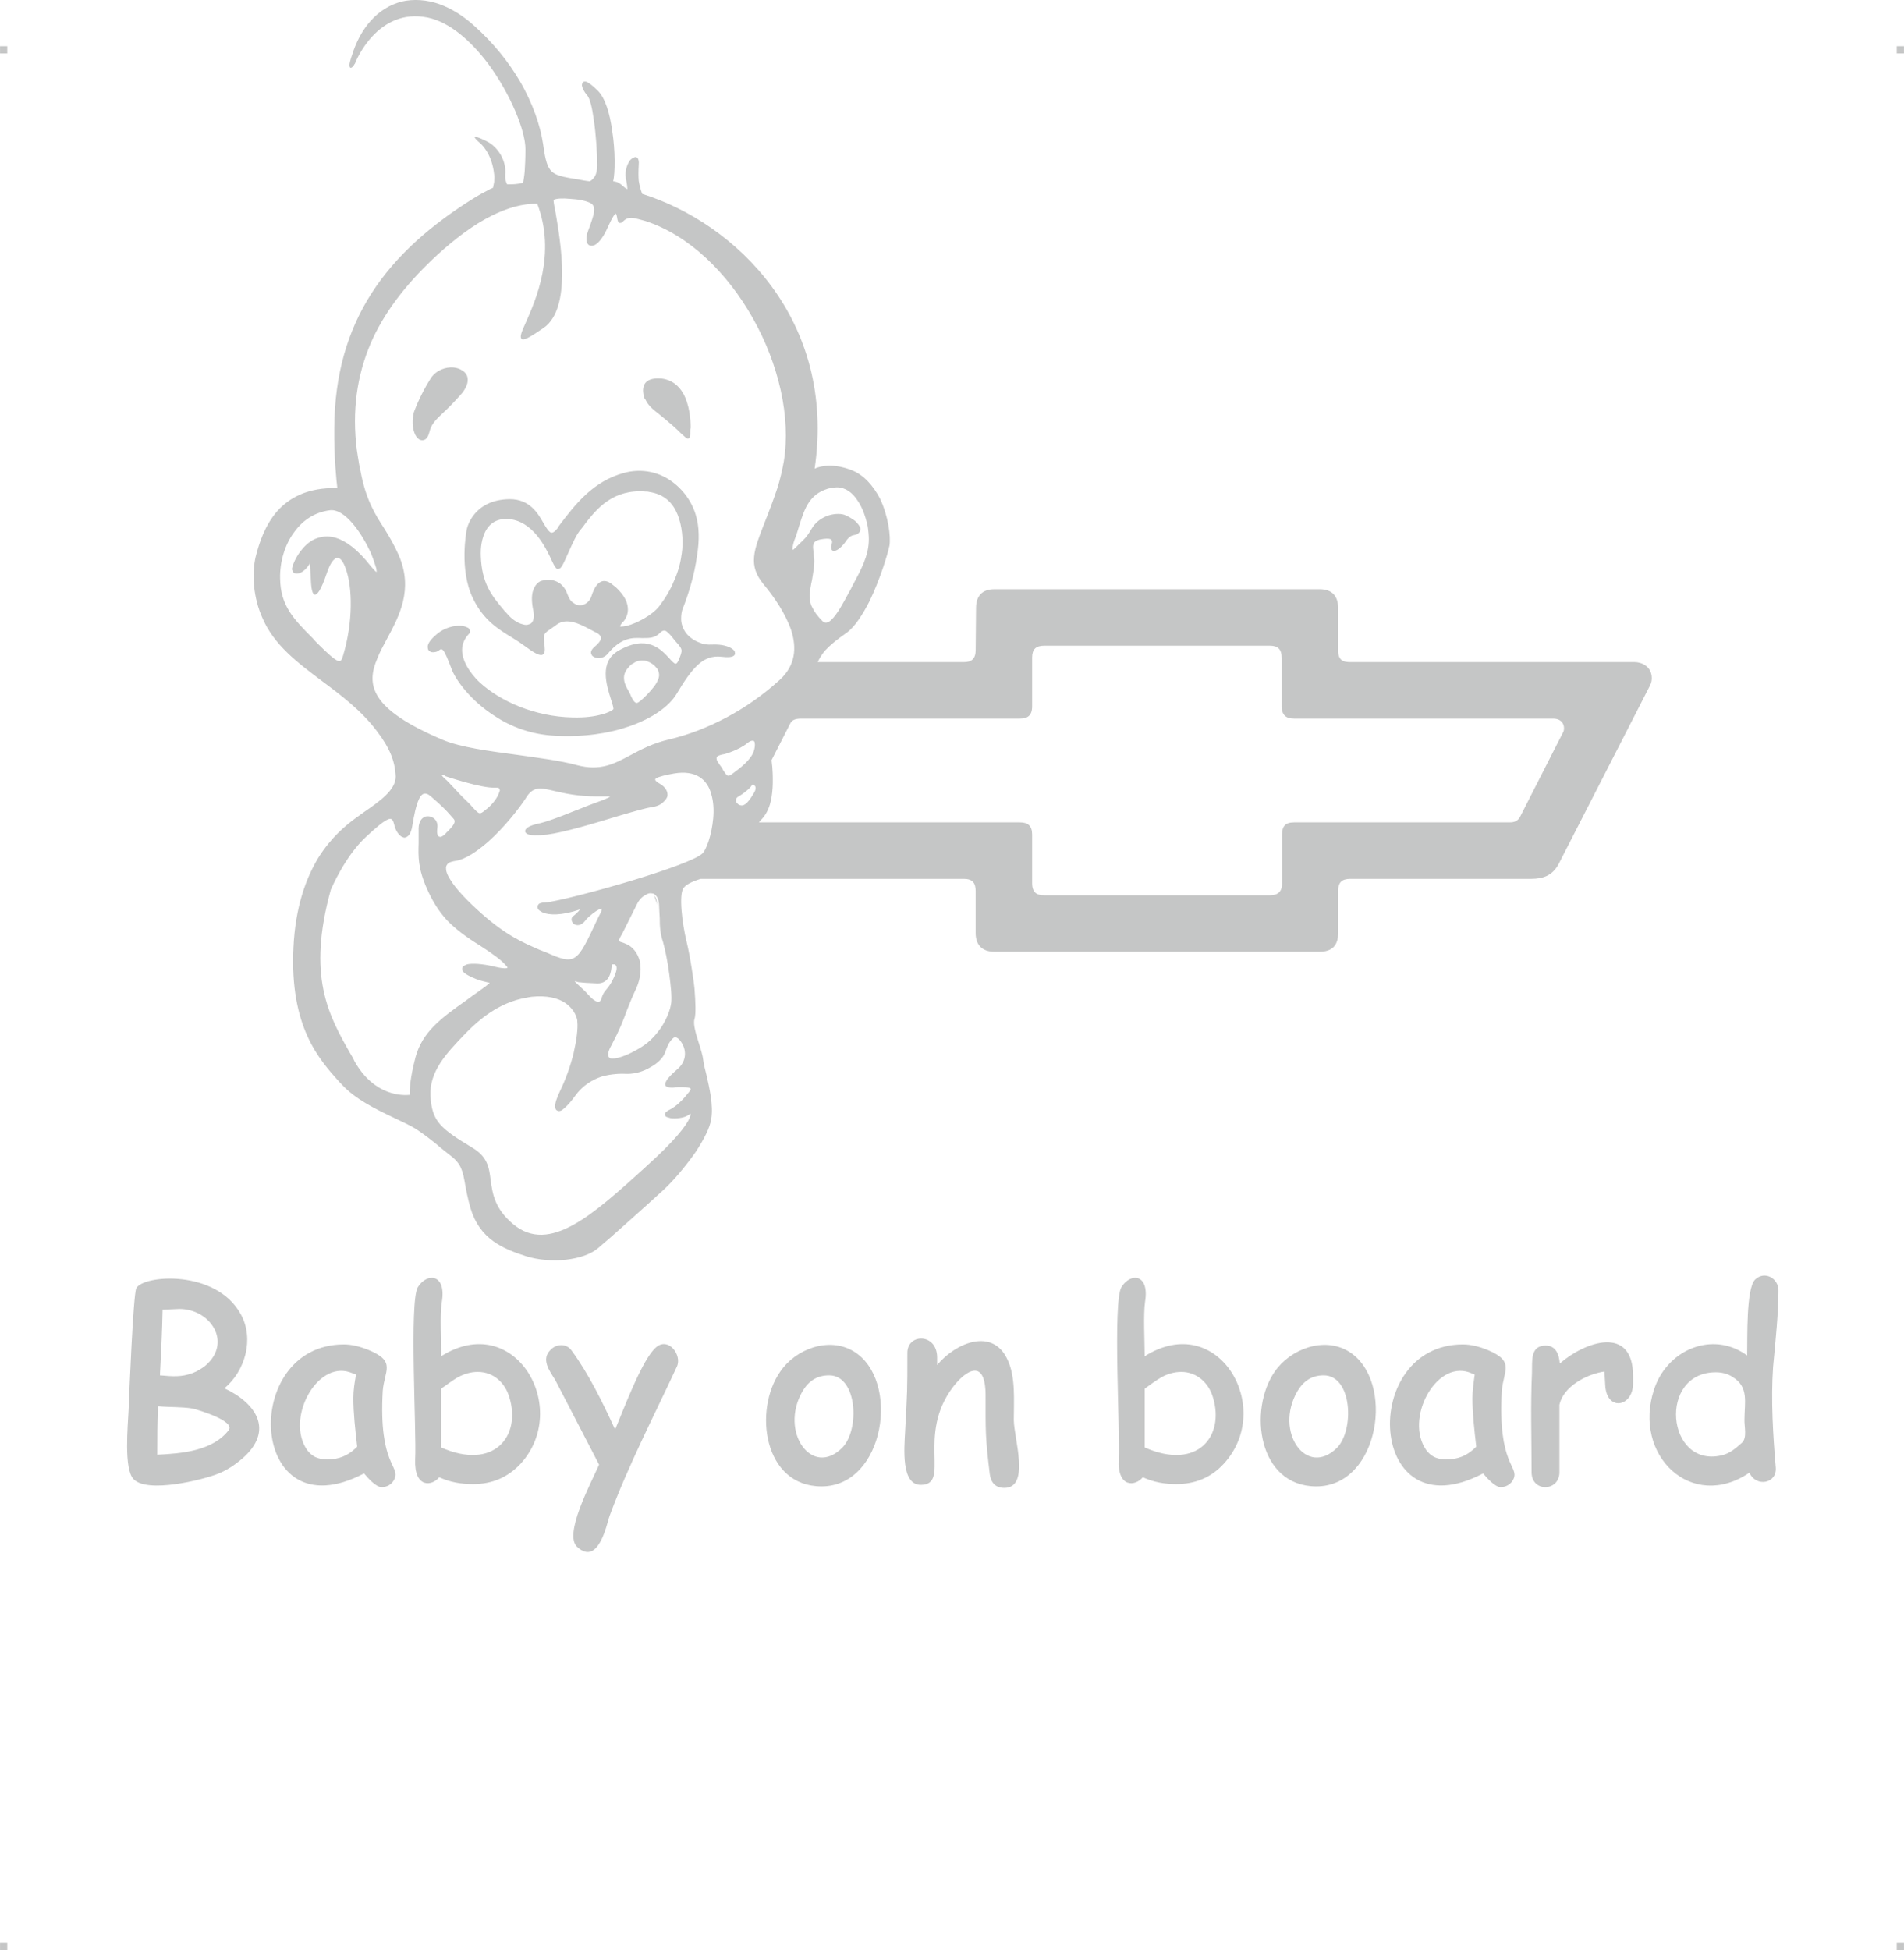
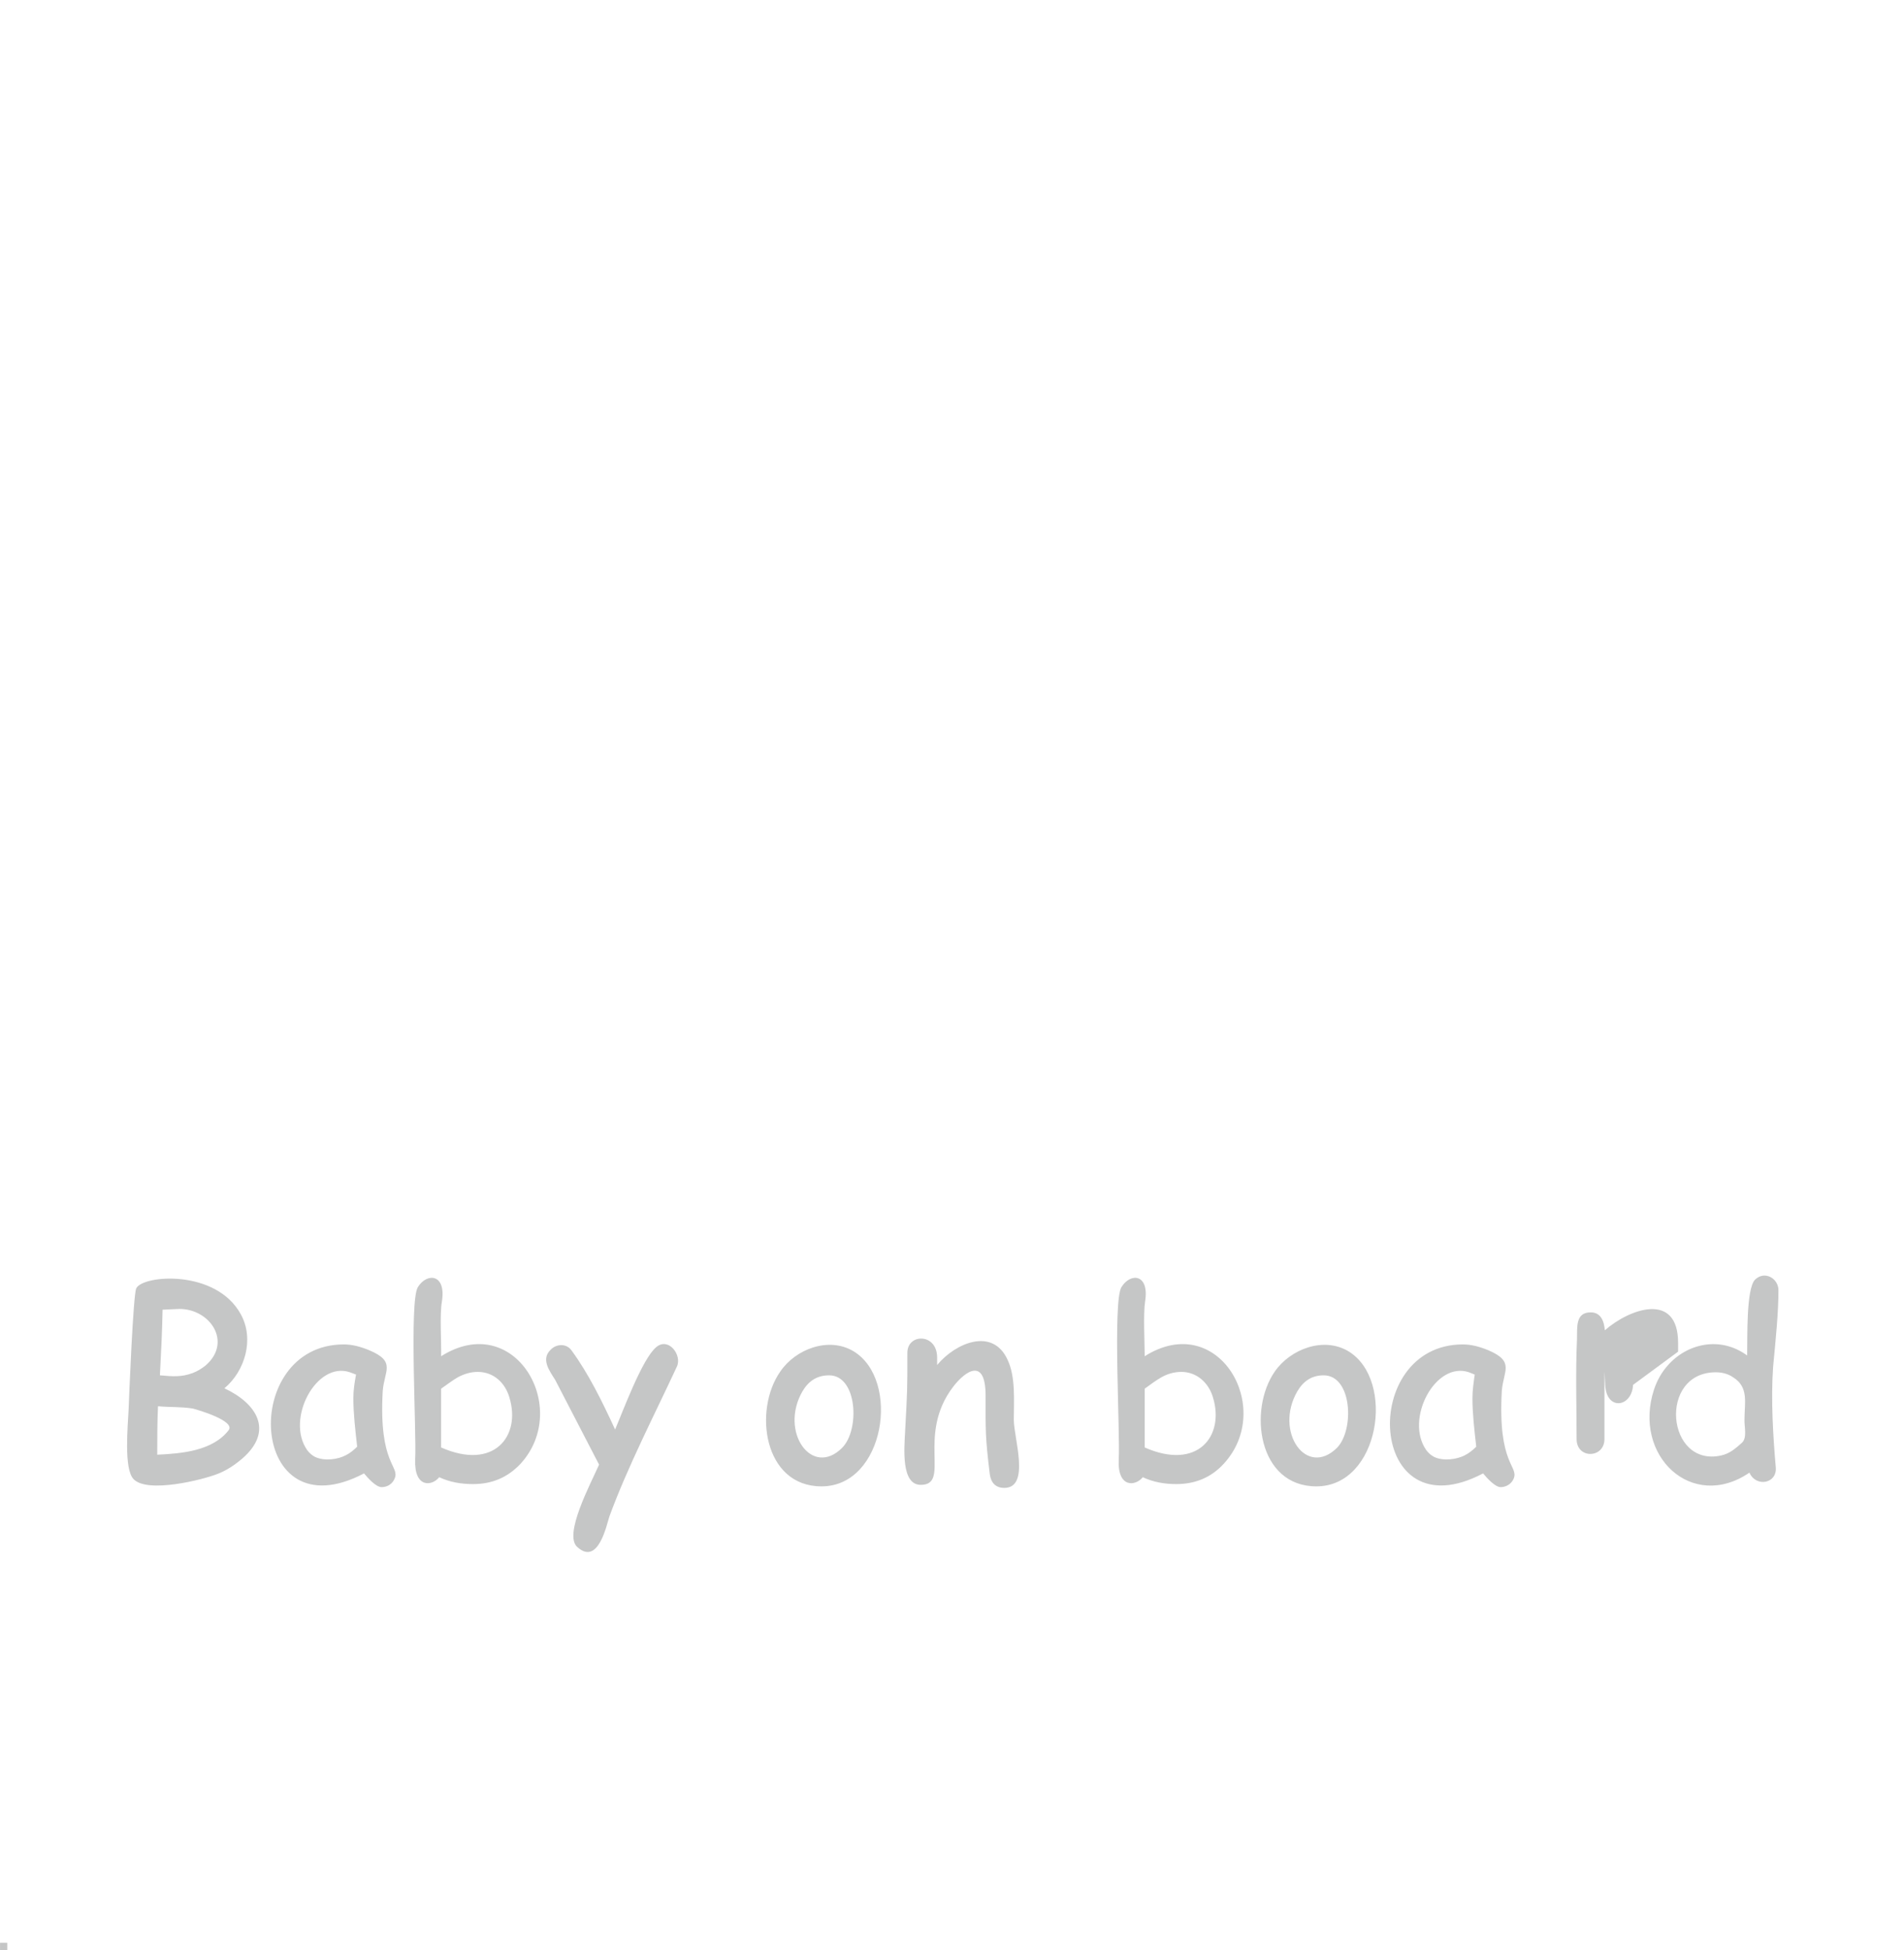
<svg xmlns="http://www.w3.org/2000/svg" xml:space="preserve" width="4.994in" height="5.114in" version="1.1" style="shape-rendering:geometricPrecision; text-rendering:geometricPrecision; image-rendering:optimizeQuality; fill-rule:evenodd; clip-rule:evenodd" viewBox="0 0 7221.22 7395.07">
  <defs>
    <style type="text/css">
   
    .fil0 {fill:#C5C6C6}
   
  </style>
  </defs>
  <g id="Layer_x0020_1">
    <g id="_1484698086112">
      <g id="_623338560">
-         <rect class="fil0" x="-0" y="175.14" width="27.44" height="27.59" />
-         <rect class="fil0" x="7193.79" y="175.14" width="27.44" height="27.59" />
        <rect class="fil0" x="-0" y="7367.48" width="27.44" height="27.59" />
-         <rect class="fil0" x="7193.79" y="7367.48" width="27.44" height="27.59" />
      </g>
      <g id="_623339328">
-         <path class="fil0" d="M1282.18 2506.5c10.13,2.89 14.47,-4.34 18.81,-20.26 39.07,-130.24 34.73,-259.04 11.58,-325.61 -5.79,-17.36 -11.58,-30.39 -20.26,-39.07 -5.79,-5.79 -11.58,-7.24 -18.81,-4.34 -11.58,5.79 -23.15,23.15 -34.73,57.89 -21.71,63.67 -36.18,82.49 -46.31,79.59 -11.58,-4.34 -13.03,-39.07 -14.47,-72.36 -1.45,-24.6 -2.89,-47.75 -4.34,-49.2 -1.45,-1.45 1.45,2.89 0,5.79 -8.68,14.47 -20.26,26.05 -31.84,31.84l0 0c-5.79,2.89 -11.58,4.34 -15.92,4.34l0 0c-5.79,0 -10.13,-1.45 -13.03,-4.34 -2.89,-2.89 -4.34,-7.24 -5.79,-11.58 0,-8.68 10.13,-39.07 31.84,-68.02 14.47,-18.81 31.84,-36.18 53.54,-46.31 23.15,-10.13 49.2,-14.47 79.59,-5.79 39.07,11.58 83.93,43.42 134.59,108.53 11.58,13.03 17.36,20.26 21.71,21.71 0,0 0,-5.79 -1.45,-14.47 -4.34,-14.47 -11.58,-36.18 -21.71,-60.78 -33.28,-70.91 -95.51,-164.98 -153.4,-159.19 -57.89,7.24 -102.75,37.63 -134.59,81.04 -37.63,49.2 -56.44,115.77 -54.99,178 1.45,102.75 50.65,153.4 124.45,227.2 4.34,5.79 10.13,11.58 15.92,17.36 41.97,41.97 65.12,62.23 79.59,68.02l0.01 0.01zm4917.42 4.34l-1078.13 0c-28.94,0 -46.31,-7.24 -46.31,-46.31l0 -159.19c0,-46.31 -24.6,-70.91 -69.46,-70.91l-1234.42 0c-46.31,0 -69.46,26.05 -69.46,70.91l-1.45 159.19c0,34.73 -15.92,46.31 -44.86,46.31l-554.26 0c7.24,-15.92 15.92,-28.94 27.5,-43.42 18.81,-20.26 44.86,-41.97 82.49,-68.02 31.84,-23.15 60.78,-69.46 86.83,-120.11 39.07,-81.04 68.02,-175.11 75.25,-209.84 5.79,-34.73 -4.34,-112.88 -36.18,-179.45 -24.6,-46.31 -59.33,-88.28 -107.09,-107.09 -68.02,-26.05 -114.32,-17.36 -140.37,-5.79 82.49,-564.39 -299.56,-930.52 -654.11,-1041.95 -7.24,-18.81 -10.13,-33.28 -13.03,-49.2 -1.45,-17.36 -1.45,-36.18 0,-62.23 1.45,-11.58 -1.45,-20.26 -4.34,-24.6 -4.34,-4.34 -10.13,-4.34 -14.47,-1.45 -4.34,1.45 -8.68,4.34 -13.03,8.68 -11.58,14.47 -21.71,41.97 -17.36,68.02l0 1.45c4.34,20.26 5.79,31.84 5.79,41.97 -7.24,-4.34 -13.03,-8.68 -17.36,-13.03 -10.13,-8.68 -18.81,-15.92 -36.18,-17.36 7.24,-30.39 8.68,-115.77 -4.34,-195.37 -8.68,-62.23 -26.05,-120.11 -53.54,-147.61 -21.71,-21.71 -36.18,-31.84 -44.86,-34.73 -5.79,-1.45 -10.13,0 -13.03,2.89 -1.45,2.89 -2.89,7.24 -2.89,11.58 1.45,10.13 8.68,24.6 20.26,37.63 10.13,11.58 18.81,47.75 24.6,91.17 8.68,57.89 13.03,125.9 13.03,173.66 0,18.81 -2.89,31.84 -8.68,41.97 -5.79,8.68 -11.58,14.47 -18.81,18.81 -15.92,-1.45 -30.39,-4.34 -44.86,-7.24 -8.68,-1.45 -17.36,-2.89 -27.5,-4.34 -41.97,-7.24 -65.12,-14.47 -78.14,-31.84 -14.47,-18.81 -20.26,-49.2 -27.5,-99.85 -10.13,-66.57 -37.63,-150.5 -88.28,-237.33 -41.97,-70.91 -98.41,-143.27 -175.11,-211.29 -41.97,-37.63 -85.38,-63.67 -128.8,-79.59 -49.2,-17.36 -98.41,-20.26 -143.27,-10.13 -44.86,11.58 -85.38,36.18 -118.67,73.81 -26.05,28.94 -47.75,66.57 -63.67,109.98 -8.68,24.6 -14.47,43.42 -15.92,53.54 -1.45,2.89 -1.45,5.79 0,7.24l0 0c1.45,7.24 4.34,8.68 10.13,4.34 2.89,-2.89 5.79,-5.79 8.68,-11.58l1.45 -1.45 0 0 0 0c2.89,-8.68 85.38,-214.18 276.4,-175.11 83.93,17.36 164.98,89.72 230.1,176.55 83.93,114.32 140.37,251.8 140.37,322.71 0,36.18 -1.45,62.23 -2.89,83.93 -1.45,18.81 -4.34,31.84 -5.79,43.42 -24.6,5.79 -39.07,5.79 -52.1,5.79l0 0c-2.89,0 -5.79,0 -8.68,0 -2.89,-5.79 -4.34,-10.13 -5.79,-15.92 -1.45,-5.79 -1.45,-13.03 -1.45,-20.26 2.89,-27.5 -4.34,-52.1 -15.92,-73.81 -13.03,-23.15 -33.28,-43.42 -54.99,-53.54 -82.49,-40.52 -26.05,5.79 -24.6,7.24l0 0c1.45,1.45 44.86,36.18 53.54,118.67 1.45,10.13 0,20.26 0,28.94 -1.45,7.24 -2.89,14.47 -4.34,21.71 -7.24,2.89 -15.92,7.24 -26.05,13.03 -11.58,5.79 -24.6,13.03 -39.07,21.71 -169.32,104.2 -303.9,222.86 -395.07,364.68 -91.17,141.82 -140.37,308.25 -141.82,510.84 -1.45,112.88 8.68,204.05 11.58,228.65 -111.43,-2.89 -182.34,36.18 -228.65,88.28 -46.31,53.54 -68.02,120.11 -81.04,172.21 -7.24,30.39 -10.13,70.91 -5.79,114.32 4.34,39.07 14.47,81.04 31.84,118.67 43.42,101.3 131.69,167.87 224.31,237.33 73.81,54.99 150.5,112.88 208.39,189.58 24.6,31.84 41.97,60.78 53.54,88.28 11.58,27.5 17.36,54.99 18.81,85.38 0,50.65 -59.33,92.62 -120.11,134.59 -11.58,8.68 -24.6,17.36 -36.18,26.05 -34.73,26.05 -89.72,70.91 -137.48,147.61 -46.31,76.7 -86.83,185.23 -94.06,340.08 -14.47,301.01 96.96,424.02 175.11,510.84l5.79 5.79c52.1,57.89 130.24,95.51 196.81,127.35 33.28,15.92 65.12,30.39 88.28,44.86 40.52,27.5 53.54,39.07 72.36,53.54l0 0c13.03,11.58 27.5,23.15 54.99,44.86 43.42,31.84 49.2,60.78 57.89,111.43 4.34,24.6 10.13,53.54 20.26,89.72 17.36,57.89 47.75,96.96 85.38,124.45 37.63,27.5 81.04,43.42 125.9,57.89 46.31,14.47 102.75,18.81 151.95,13.03 49.2,-5.79 92.62,-20.26 120.11,-43.42 26.05,-21.71 70.91,-60.78 117.22,-102.75 49.2,-43.42 99.85,-89.72 133.14,-120.11 36.18,-33.28 82.49,-88.28 120.11,-141.82 30.39,-46.31 54.99,-92.62 59.33,-125.9 8.68,-52.1 -7.24,-118.67 -18.81,-169.32 -5.79,-21.71 -10.13,-40.52 -11.58,-53.54 -1.45,-15.92 -8.68,-39.07 -15.92,-62.23 -11.58,-36.18 -23.15,-73.81 -17.36,-92.62 5.79,-17.36 4.34,-63.67 0,-118.67 -1.45,-15.92 -14.47,-112.88 -30.39,-178 -15.92,-66.57 -30.39,-178 -10.13,-202.6 14.47,-17.36 46.31,-27.5 63.67,-33.28l998.53 0c33.28,0 44.86,15.92 44.86,46.31l0 159.19c0,49.2 28.94,70.91 70.91,70.91l604.91 0 629.51 0c41.97,0 69.46,-20.26 69.46,-69.46l0 -160.63c0,-33.28 14.47,-46.31 46.31,-46.31l685.95 0c46.31,0 81.04,-13.03 104.2,-56.44l340.08 -664.24c7.24,-14.47 13.03,-23.15 13.03,-40.52 0,-44.86 -39.07,-60.78 -65.12,-60.78l-0.01 -0.02zm-3273.46 371.92l70.91 -138.92c5.79,-11.58 15.92,-18.81 41.97,-18.81l829.22 0c28.94,0 46.31,-11.58 46.31,-46.31l0 -185.23c0,-31.84 14.47,-44.86 46.31,-44.86l855.27 0c30.39,0 44.86,13.03 44.86,46.31l0 183.79c0,31.84 15.92,46.31 46.31,46.31l982.61 0c31.84,0 41.97,20.26 41.97,36.18 0,7.24 -1.45,13.03 -4.34,17.36l-163.53 321.27c-11.58,18.81 -28.94,18.81 -41.97,18.81l-814.74 0c-33.28,0 -44.86,15.92 -44.86,46.31l0 185.23c0,30.39 -14.47,44.86 -46.31,44.86l-439.93 0 -415.33 0c-28.94,0 -46.31,-10.13 -46.31,-46.31l0 -183.79c0,-33.28 -15.92,-46.31 -46.31,-46.31l-989.85 0c1.45,-2.89 4.34,-5.79 7.24,-8.68 15.92,-15.92 27.5,-36.18 34.73,-60.78 10.13,-36.18 13.03,-81.04 8.68,-140.37 -1.45,-8.68 -1.45,-17.36 -2.89,-26.05l0 -0.01zm-1060.76 -2065.09c-70.91,34.73 -141.82,89.72 -205.5,147.61 -105.64,96.96 -191.02,201.15 -246.01,318.37 -53.54,117.22 -78.14,247.47 -63.67,396.52 1.45,17.36 4.34,36.18 7.24,53.54 2.89,18.81 5.79,36.18 10.13,54.99 20.26,107.09 54.99,162.08 89.72,215.62 18.81,30.39 37.63,62.23 54.99,101.3 56.44,130.24 1.45,231.54 -46.31,319.82 -13.03,24.6 -26.05,47.75 -34.73,70.91 -43.42,99.85 -28.94,192.47 248.91,309.69 65.12,27.5 172.21,41.97 280.75,56.44 81.04,11.58 163.53,21.71 227.2,39.07 88.28,23.15 140.37,-4.34 202.6,-37.63 40.52,-21.71 83.93,-44.86 144.71,-59.33 75.25,-17.36 149.06,-46.31 219.97,-83.93 70.91,-37.63 138.92,-85.38 201.15,-141.82 60.78,-54.99 65.12,-121.56 44.86,-186.68 -21.71,-65.12 -66.57,-130.24 -105.64,-176.55 -59.33,-72.36 -37.63,-127.35 4.34,-234.44l0 0c14.47,-36.18 31.84,-81.04 49.2,-133.14 10.13,-33.28 17.36,-65.12 23.15,-96.96 56.44,-341.53 -193.92,-806.06 -525.32,-913.15 -15.92,-4.34 -30.39,-8.68 -46.31,-11.58 -20.26,-2.89 -31.84,7.24 -37.63,13.03l0 0c-2.89,2.89 -5.79,5.79 -8.68,5.79 -7.24,1.45 -10.13,-1.45 -13.03,-13.03 -1.45,-11.58 -4.34,-21.71 -5.79,-21.71 -4.34,0 -13.03,13.03 -30.39,50.65 -15.92,36.18 -31.84,56.44 -44.86,65.12 -5.79,4.34 -11.58,5.79 -15.92,5.79 -5.79,0 -11.58,-1.45 -14.47,-5.79 -4.34,-4.34 -5.79,-10.13 -5.79,-18.81 -1.45,-13.03 5.79,-31.84 13.03,-50.65 10.13,-30.39 23.15,-62.23 11.58,-78.14 -1.45,-2.89 -4.34,-5.79 -7.24,-7.24 -17.36,-10.13 -49.2,-15.92 -79.59,-17.36 -28.94,-2.89 -54.99,-1.45 -62.23,4.34 0,0 0,0 0,0l0 0c-1.45,1.45 1.45,20.26 7.24,47.75 18.81,111.43 62.23,361.79 -44.86,437.04 -54.99,37.63 -78.14,50.65 -85.38,40.52 -5.79,-8.68 2.89,-28.94 17.36,-60.78 37.63,-85.38 115.77,-260.49 43.42,-450.06 -54.99,-1.45 -114.32,15.92 -172.21,44.86l0 0 -0.01 0.02zm238.78 2182.3c-54.99,-13.03 -82.49,-20.26 -111.43,28.94 -21.71,33.28 -78.14,107.09 -141.82,163.53 -41.97,36.18 -85.38,66.57 -124.45,72.36 -10.13,1.45 -18.81,4.34 -24.6,7.24 -7.24,5.79 -11.58,13.03 -10.13,23.15 0,11.58 5.79,24.6 15.92,40.52 21.71,36.18 66.57,82.49 118.67,128.8 96.96,85.38 157.74,109.98 219.97,137.48 8.68,2.89 17.36,7.24 26.05,10.13 111.43,49.2 115.77,39.07 191.02,-121.56 4.34,-8.68 8.68,-18.81 14.47,-28.94 4.34,-8.68 4.34,-13.03 4.34,-15.92 0,0 0,0 0,0 -2.89,0 -5.79,0 -10.13,2.89 -14.47,7.24 -37.63,24.6 -52.1,41.97l0 0c-11.58,15.92 -24.6,18.81 -33.28,17.36 -5.79,-1.45 -8.68,-2.89 -13.03,-5.79 -2.89,-4.34 -4.34,-7.24 -5.79,-11.58 -1.45,-7.24 1.45,-14.47 7.24,-17.36 7.24,-5.79 18.81,-15.92 24.6,-24.6l0 0c-70.91,24.6 -118.67,21.71 -141.82,11.58 -8.68,-4.34 -14.47,-8.68 -17.36,-13.03 -2.89,-5.79 -2.89,-11.58 1.45,-17.36l0 0c2.89,-4.34 11.58,-7.24 24.6,-7.24 33.28,-1.45 195.37,-41.97 341.53,-86.83 118.67,-36.18 227.2,-75.25 253.25,-96.96 17.36,-13.03 37.63,-72.36 43.42,-134.59 2.89,-31.84 1.45,-63.67 -7.24,-92.62 -7.24,-27.5 -21.71,-50.65 -44.86,-65.12 -23.15,-14.47 -54.99,-20.26 -96.96,-13.03 -31.84,5.79 -57.89,11.58 -68.02,18.81 -5.79,2.89 -2.89,10.13 13.03,18.81 13.03,7.24 21.71,15.92 26.05,24.6 4.34,7.24 5.79,15.92 4.34,24.6 -2.89,7.24 -7.24,14.47 -14.47,20.26 -8.68,10.13 -24.6,17.36 -43.42,20.26 -23.15,2.89 -72.36,17.36 -131.69,34.73 -89.72,27.5 -201.15,60.78 -266.28,69.46 -40.52,4.34 -63.67,2.89 -73.81,-1.45 -5.79,-2.89 -8.68,-5.79 -10.13,-10.13 0,-4.34 1.45,-8.68 5.79,-11.58 5.79,-7.24 21.71,-13.03 39.07,-17.36 31.84,-5.79 85.38,-26.05 138.92,-47.75 27.5,-10.13 53.54,-21.71 78.14,-30.39 36.18,-13.03 57.89,-21.71 60.78,-26.05 -1.45,0 -15.92,0 -49.2,0 -72.36,0 -123.01,-11.58 -160.63,-20.26zm-225.76 -13.02c-53.54,2.89 -188.13,-43.42 -189.58,-43.42l0 -1.45c-7.24,-2.89 -11.58,-4.34 -14.47,-4.34 1.45,4.34 5.79,8.68 11.58,14.47 11.58,8.68 20.26,20.26 36.18,36.18 11.58,13.03 27.5,30.39 50.65,52.1 8.68,8.68 15.92,15.92 21.71,23.15 24.6,26.05 24.6,26.05 49.2,5.79 17.36,-13.03 37.63,-36.18 46.31,-56.44 2.89,-5.79 4.34,-11.58 5.79,-15.92 -1.45,-4.34 -1.45,-7.24 -4.34,-8.68 -2.89,-1.45 -7.24,-1.45 -13.03,-1.45l0 -0.01zm956.57 -169.32c-33.28,27.5 -86.83,41.97 -86.83,41.97l0 0c-26.05,4.34 -31.84,10.13 -30.39,17.36 0,7.24 5.79,14.47 11.58,23.15 2.89,4.34 5.79,7.24 8.68,11.58 1.45,2.89 2.89,5.79 4.34,8.68 4.34,5.79 7.24,11.58 10.13,14.47 5.79,7.24 10.13,10.13 20.26,2.89 2.89,-1.45 5.79,-4.34 10.13,-7.24 23.15,-17.36 62.23,-46.31 75.25,-79.59 4.34,-13.03 5.79,-24.6 4.34,-33.28l0 0c0,-2.89 -1.45,-5.79 -2.89,-7.24l0 0c-1.45,-1.45 -4.34,-1.45 -5.79,-1.45 -5.79,0 -11.58,2.89 -18.81,8.68l-0.01 -0.01zm-1.45 179.45c-11.58,10.13 -24.6,18.81 -27.5,20.26l0 0c-5.79,2.89 -10.13,5.79 -13.03,10.13l0 0c-1.45,2.89 -1.45,5.79 -1.45,10.13 0,2.89 1.45,5.79 4.34,8.68 2.89,2.89 5.79,5.79 11.58,7.24 8.68,2.89 17.36,-1.45 26.05,-10.13 10.13,-10.13 18.81,-24.6 27.5,-39.07 5.79,-10.13 5.79,-18.81 2.89,-23.15 -1.45,-1.45 -2.89,-2.89 -4.34,-4.34 0,0 -1.45,-1.45 -2.89,-1.45l0 0c-1.45,0 -4.34,0 -5.79,2.89 -2.89,5.79 -10.13,13.03 -17.36,18.81l0 0.01zm-1445.7 176.55c-79.59,73.81 -130.24,193.92 -133.14,199.71 -91.17,328.5 -8.68,476.11 72.36,619.38l0 0c7.24,11.58 13.03,21.71 17.36,31.84 75.25,133.14 183.79,130.24 209.84,127.35 -1.45,-15.92 0,-60.78 21.71,-143.27 26.05,-95.51 96.96,-147.61 191.02,-214.18 7.24,-5.79 15.92,-11.58 27.5,-20.26l14.47 -10.13c34.73,-24.6 47.75,-34.73 47.75,-37.63 0,0 -5.79,0 -14.47,-2.89 -13.03,-2.89 -30.39,-7.24 -52.1,-17.36 -18.81,-8.68 -30.39,-15.92 -34.73,-23.15 -4.34,-7.24 -2.89,-13.03 0,-17.36 2.89,-2.89 8.68,-5.79 15.92,-8.68 18.81,-4.34 56.44,-2.89 104.2,8.68 23.15,5.79 39.07,7.24 46.31,5.79 1.45,-1.45 2.89,-1.45 2.89,-1.45 0,-2.89 -2.89,-5.79 -7.24,-10.13 -14.47,-17.36 -49.2,-43.42 -96.96,-73.81 -53.54,-33.28 -92.62,-62.23 -125.9,-96.96 -31.84,-34.73 -54.99,-72.36 -76.7,-121.56 -33.28,-76.7 -31.84,-120.11 -30.39,-169.32 0,-15.92 0,-30.39 0,-47.75 -1.45,-27.5 7.24,-43.42 18.81,-50.65 5.79,-4.34 11.58,-4.34 18.81,-4.34 5.79,0 11.58,2.89 17.36,5.79 11.58,7.24 18.81,21.71 15.92,39.07 -1.45,11.58 -1.45,20.26 1.45,26.05 1.45,2.89 2.89,5.79 4.34,5.79 2.89,1.45 5.79,1.45 7.24,1.45 5.79,-1.45 11.58,-5.79 17.36,-11.58 2.89,-2.89 5.79,-7.24 10.13,-10.13 17.36,-18.81 33.28,-34.73 20.26,-47.75 -2.89,-2.89 -5.79,-7.24 -10.13,-11.58 -15.92,-18.81 -36.18,-39.07 -76.7,-73.81 -20.26,-17.36 -34.73,-8.68 -43.42,11.58 -11.58,24.6 -18.81,62.23 -24.6,96.96 -2.89,21.71 -8.68,34.73 -15.92,41.97 -4.34,4.34 -10.13,7.24 -15.92,7.24 -4.34,-1.45 -10.13,-2.89 -14.47,-7.24 -10.13,-8.68 -18.81,-23.15 -23.15,-41.97 -4.34,-18.81 -10.13,-26.05 -23.15,-20.26 -17.36,7.24 -43.42,28.94 -83.93,66.57l0.01 0zm811.85 551.37c-2.89,0 -2.89,0 -2.89,0l-1.45 0c-11.58,-2.89 -15.92,-4.34 -15.92,-4.34 0,1.45 10.13,11.58 23.15,23.15 10.13,8.68 21.71,20.26 30.39,30.39 13.03,14.47 23.15,21.71 31.84,24.6 1.45,0 4.34,0 5.79,0 1.45,0 2.89,-1.45 4.34,-1.45 2.89,-2.89 5.79,-7.24 7.24,-14.47 4.34,-14.47 10.13,-21.71 17.36,-30.39 8.68,-10.13 20.26,-24.6 33.28,-56.44 7.24,-18.81 7.24,-30.39 2.89,-34.73 -1.45,-2.89 -2.89,-2.89 -4.34,-4.34 -2.89,0 -4.34,0 -7.24,0 -2.89,0 -4.34,1.45 -4.34,2.89l0 0 0 2.89c-1.45,17.36 -5.79,66.57 -53.54,66.57 -36.18,-1.45 -57.89,-2.89 -66.57,-4.34l0.01 0.01zm-418.23 178c-2.89,2.89 -5.79,5.79 -7.24,7.24l-10.13 10.13c-70.91,73.81 -136.03,141.82 -131.69,235.89 2.89,49.2 13.03,81.04 37.63,108.53 24.6,27.5 62.23,52.1 120.11,86.83 59.33,34.73 65.12,76.7 70.91,125.9 7.24,49.2 14.47,105.64 85.38,164.98 137.48,114.32 301.01,-34.73 500.71,-215.62l0 0 2.89 -2.89c109.98,-98.41 153.4,-156.29 164.98,-183.79 2.89,-7.24 4.34,-11.58 4.34,-14.47 0,0 0,-1.45 0,-1.45 -2.89,0 -4.34,1.45 -8.68,4.34 -15.92,11.58 -49.2,14.47 -68.02,11.58 -5.79,-1.45 -10.13,-2.89 -14.47,-4.34 -5.79,-2.89 -7.24,-7.24 -5.79,-13.03 0,-2.89 4.34,-7.24 11.58,-11.58 17.36,-8.68 31.84,-18.81 44.86,-31.84 13.03,-11.58 24.6,-26.05 36.18,-40.52 4.34,-5.79 5.79,-10.13 2.89,-11.58 -7.24,-5.79 -30.39,-4.34 -53.54,-4.34 -4.34,0 -8.68,1.45 -13.03,1.45 -28.94,0 -33.28,-8.68 -24.6,-24.6 5.79,-11.58 21.71,-27.5 41.97,-44.86 18.81,-15.92 27.5,-34.73 28.94,-53.54 1.45,-20.26 -5.79,-40.52 -20.26,-57.89 -2.89,-2.89 -5.79,-5.79 -8.68,-7.24 -4.34,-2.89 -8.68,-2.89 -13.03,-1.45 -4.34,2.89 -8.68,7.24 -13.03,13.03l0 0c-8.68,11.58 -14.47,27.5 -20.26,43.42 -7.24,20.26 -28.94,41.97 -56.44,56.44 -26.05,15.92 -57.89,24.6 -85.38,24.6 -27.5,-1.45 -62.23,0 -98.41,10.13 -34.73,11.58 -72.36,33.28 -101.3,73.81 -21.71,30.39 -40.52,47.75 -52.1,54.99 -7.24,2.89 -11.58,2.89 -15.92,0 -4.34,-1.45 -7.24,-7.24 -7.24,-14.47 -1.45,-11.58 5.79,-33.28 20.26,-63.67 20.26,-41.97 37.63,-91.17 49.2,-137.48 11.58,-50.65 17.36,-95.51 14.47,-121.56 0,-1.45 0,-2.89 0,-4.34 -4.34,-23.15 -18.81,-47.75 -46.31,-66.57 -27.5,-18.81 -69.46,-28.94 -127.35,-23.15 -5.79,1.45 -11.58,1.45 -15.92,2.89 -112.88,17.36 -192.47,95.51 -218.52,120.11l-0.01 0.01zm635.3 -476.11c-26.05,52.1 -59.33,118.67 -59.33,118.67l-1.45 1.45c-8.68,15.92 -10.13,20.26 -5.79,23.15 1.45,1.45 5.79,2.89 11.58,4.34 4.34,1.45 10.13,4.34 17.36,7.24l0 0 0 0c20.26,10.13 37.63,30.39 46.31,59.33 7.24,28.94 5.79,66.57 -13.03,108.53l0 0 -1.45 2.89 0 0c-15.92,33.28 -24.6,57.89 -34.73,82.49 -13.03,36.18 -26.05,69.46 -56.44,127.35 -10.13,17.36 -14.47,30.39 -13.03,39.07 0,5.79 2.89,8.68 7.24,11.58 4.34,1.45 11.58,1.45 21.71,0 27.5,-4.34 66.57,-23.15 98.41,-43.42 30.39,-18.81 54.99,-46.31 73.81,-73.81 21.71,-33.28 34.73,-68.02 37.63,-92.62 2.89,-23.15 -1.45,-65.12 -7.24,-108.53 -5.79,-46.31 -15.92,-94.06 -23.15,-120.11 -11.58,-34.73 -13.03,-60.78 -13.03,-92.62 -1.45,-15.92 -1.45,-33.28 -2.89,-54.99 -1.45,-14.47 -5.79,-24.6 -11.58,-30.39 -4.34,-5.79 -10.13,-8.68 -15.92,-8.68 -7.24,-1.45 -13.03,0 -20.26,4.34 -13.03,5.79 -26.05,17.36 -34.73,34.73l0 0 0.01 -0.01zm756.86 -1578.84c-5.79,0 -11.58,1.45 -18.81,1.45 -83.93,17.36 -102.75,78.14 -123.01,141.82 -4.34,14.47 -8.68,28.94 -13.03,41.97 -8.68,20.26 -13.03,37.63 -13.03,47.75 0,1.45 0,2.89 1.45,4.34 1.45,-1.45 4.34,-2.89 8.68,-7.24 7.24,-7.24 13.03,-13.03 17.36,-17.36 15.92,-14.47 26.05,-23.15 46.31,-57.89 13.03,-21.71 33.28,-36.18 53.54,-44.86 24.6,-10.13 52.1,-11.58 69.46,-5.79 14.47,5.79 28.94,14.47 40.52,23.15 5.79,5.79 11.58,11.58 15.92,18.81 4.34,5.79 5.79,13.03 2.89,18.81 0,1.45 -1.45,4.34 -2.89,5.79 -5.79,7.24 -11.58,8.68 -18.81,10.13 -8.68,1.45 -18.81,4.34 -31.84,23.15 -11.58,17.36 -26.05,30.39 -36.18,34.73 -2.89,1.45 -7.24,2.89 -10.13,2.89 -4.34,-1.45 -7.24,-2.89 -8.68,-7.24 -1.45,-4.34 -1.45,-8.68 0,-15.92l0 0c4.34,-11.58 2.89,-18.81 -2.89,-21.71 -7.24,-2.89 -20.26,-2.89 -41.97,1.45 -28.94,7.24 -26.05,23.15 -23.15,47.75 0,8.68 1.45,17.36 2.89,26.05 1.45,24.6 -4.34,52.1 -8.68,79.59 -4.34,18.81 -7.24,37.63 -8.68,53.54 0,20.26 1.45,36.18 10.13,50.65 7.24,15.92 18.81,31.84 37.63,50.65 10.13,11.58 23.15,7.24 34.73,-4.34 21.71,-20.26 44.86,-63.67 65.12,-101.3 4.34,-7.24 7.24,-13.03 10.13,-18.81l4.34 -8.68c33.28,-62.23 62.23,-114.32 62.23,-176.55 0,-13.03 -1.45,-30.39 -4.34,-49.2 -7.24,-33.28 -18.81,-69.46 -39.07,-98.41 -18.81,-28.94 -44.86,-49.2 -78.14,-49.2zm-1604.89 -282.19c0,0 21.71,-63.67 65.12,-131.69 20.26,-30.39 56.44,-43.42 86.83,-40.52 11.58,1.45 21.71,4.34 30.39,10.13 8.68,4.34 15.92,11.58 20.26,21.71 5.79,15.92 2.89,37.63 -18.81,65.12 -30.39,34.73 -53.54,57.89 -72.36,75.25 -27.5,26.05 -44.86,41.97 -52.1,73.81 -4.34,17.36 -11.58,26.05 -20.26,28.94 -5.79,1.45 -10.13,1.45 -15.92,-1.45 -4.34,-1.45 -8.68,-5.79 -13.03,-11.58 -11.58,-17.36 -18.81,-49.2 -10.13,-88.28l0 -1.45 0 -0.01zm876.98 -52.1c0,0 -37.63,-86.83 63.67,-78.14 37.63,4.34 63.67,26.05 81.04,54.99 24.6,43.42 28.94,99.85 28.94,131.69 -1.45,4.34 -1.45,8.68 -1.45,11.58 0,21.71 0,30.39 -11.58,28.94l0 0c-4.34,-1.45 -11.58,-8.68 -24.6,-20.26 -7.24,-7.24 -15.92,-15.92 -27.5,-26.05 -21.71,-18.81 -39.07,-33.28 -53.54,-44.86 -26.05,-20.26 -41.97,-33.28 -53.54,-57.89l-1.45 0zm-675.82 494.92c0,-1.45 21.71,-114.32 163.53,-115.77 75.25,0 107.09,53.54 128.8,92.62l0 0c8.68,14.47 15.92,26.05 23.15,31.84 7.24,5.79 15.92,2.89 30.39,-15.92l2.89 -5.79c63.67,-83.93 130.24,-170.76 248.91,-202.6 59.33,-15.92 117.22,-5.79 163.53,21.71 50.65,30.39 89.72,79.59 107.09,136.03 14.47,44.86 14.47,99.85 5.79,153.4 -10.13,78.14 -34.73,153.4 -53.54,201.15 -5.79,13.03 -7.24,27.5 -7.24,41.97 0,18.81 7.24,37.63 18.81,53.54 11.58,14.47 28.94,27.5 47.75,34.73 15.92,7.24 33.28,10.13 52.1,8.68 37.63,-1.45 63.67,7.24 76.7,17.36 5.79,4.34 8.68,8.68 8.68,13.03 1.45,4.34 0,10.13 -5.79,13.03 -7.24,4.34 -21.71,5.79 -44.86,2.89 -36.18,-4.34 -65.12,7.24 -91.17,31.84 -26.05,24.6 -50.65,60.78 -78.14,107.09 -28.94,49.2 -92.62,94.06 -179.45,124.45 -78.14,27.5 -175.11,41.97 -282.19,36.18 -91.17,-4.34 -169.32,-34.73 -230.1,-75.25 -92.62,-59.33 -149.06,-138.92 -163.53,-179.45 -13.03,-34.73 -21.71,-54.99 -28.94,-66.57 -5.79,-7.24 -10.13,-8.68 -15.92,-4.34 -7.24,7.24 -20.26,10.13 -30.39,8.68 -4.34,-1.45 -7.24,-2.89 -10.13,-5.79 -2.89,-2.89 -4.34,-7.24 -4.34,-13.03 -1.45,-8.68 5.79,-24.6 27.5,-43.42 33.28,-31.84 75.25,-40.52 102.75,-37.63 7.24,1.45 13.03,2.89 18.81,5.79 5.79,1.45 8.68,5.79 10.13,10.13 2.89,5.79 1.45,11.58 -4.34,15.92 -15.92,17.36 -24.6,37.63 -24.6,59.33 0,18.81 5.79,39.07 17.36,60.78 11.58,20.26 27.5,41.97 49.2,62.23 76.7,70.91 208.39,130.24 351.66,133.14 50.65,1.45 86.83,-4.34 111.43,-11.58 24.6,-5.79 37.63,-14.47 43.42,-18.81 2.89,-1.45 -1.45,-17.36 -8.68,-39.07 -17.36,-54.99 -44.86,-141.82 28.94,-183.79 108.53,-62.23 160.63,-5.79 192.47,28.94 8.68,10.13 15.92,17.36 21.71,20.26 5.79,1.45 10.13,-2.89 17.36,-21.71 11.58,-30.39 10.13,-31.84 -5.79,-52.1 -2.89,-2.89 -7.24,-8.68 -11.58,-13.03 -13.03,-17.36 -24.6,-30.39 -33.28,-36.18 -7.24,-4.34 -14.47,-2.89 -23.15,5.79 -20.26,21.71 -43.42,20.26 -69.46,20.26 -36.18,-1.45 -78.14,-2.89 -130.24,60.78 -11.58,13.03 -28.94,17.36 -41.97,14.47l0 0c-4.34,-1.45 -8.68,-2.89 -13.03,-5.79l0 0c-4.34,-2.89 -5.79,-7.24 -7.24,-11.58 -1.45,-7.24 2.89,-15.92 13.03,-24.6 14.47,-11.58 23.15,-23.15 24.6,-31.84 0,-8.68 -5.79,-17.36 -23.15,-24.6 -5.79,-2.89 -13.03,-7.24 -21.71,-11.58 -36.18,-18.81 -83.93,-43.42 -121.56,-17.36 -7.24,5.79 -14.47,10.13 -20.26,14.47 -27.5,18.81 -33.28,21.71 -28.94,52.1l0 4.34c2.89,17.36 4.34,33.28 -1.45,40.52l0 0c-7.24,10.13 -24.6,5.79 -63.67,-23.15 -17.36,-13.03 -34.73,-24.6 -53.54,-36.18 -54.99,-33.28 -111.43,-68.02 -150.5,-149.06 -54.99,-109.98 -24.6,-260.49 -24.6,-261.93l0 0 0.01 0.01zm156.29 -40.52c-111.43,-5.79 -102.75,136.03 -102.75,136.03l0 1.45c2.89,107.09 41.97,153.4 85.38,205.5 2.89,4.34 7.24,8.68 13.03,14.47 18.81,23.15 41.97,37.63 60.78,41.97 8.68,2.89 17.36,2.89 23.15,0 7.24,-1.45 11.58,-5.79 14.47,-11.58 4.34,-8.68 5.79,-20.26 2.89,-37.63 -7.24,-33.28 -7.24,-56.44 -2.89,-73.81 7.24,-27.5 23.15,-39.07 33.28,-41.97 10.13,-2.89 36.18,-8.68 60.78,4.34 14.47,7.24 28.94,21.71 37.63,46.31 5.79,15.92 13.03,27.5 23.15,33.28 7.24,5.79 15.92,8.68 24.6,8.68 8.68,0 17.36,-2.89 23.15,-7.24 8.68,-5.79 14.47,-13.03 18.81,-23.15 7.24,-23.15 15.92,-41.97 27.5,-52.1 13.03,-11.58 27.5,-13.03 46.31,-1.45 5.79,4.34 13.03,10.13 20.26,15.92 14.47,13.03 30.39,31.84 39.07,52.1 8.68,21.71 10.13,46.31 -4.34,69.46 -2.89,4.34 -5.79,8.68 -10.13,11.58 -5.79,7.24 -8.68,13.03 -8.68,14.47l0 0c0,1.45 1.45,1.45 4.34,1.45 5.79,0 13.03,-1.45 21.71,-2.89 37.63,-10.13 96.96,-40.52 123.01,-75.25 23.15,-30.39 41.97,-62.23 54.99,-94.06 14.47,-31.84 24.6,-65.12 28.94,-99.85 1.45,-5.79 1.45,-13.03 2.89,-21.71 2.89,-36.18 0,-86.83 -17.36,-130.24 -17.36,-43.42 -49.2,-78.14 -108.53,-86.83l0 0c-4.34,-1.45 -8.68,-1.45 -13.03,-1.45 -124.45,-10.13 -185.23,66.57 -225.76,117.22 -5.79,8.68 -11.58,15.92 -17.36,23.15 -18.81,20.26 -34.73,57.89 -49.2,89.72 -13.03,28.94 -23.15,53.54 -31.84,60.78 -7.24,4.34 -13.03,4.34 -17.36,-2.89 -4.34,-4.34 -8.68,-14.47 -14.47,-26.05 -23.15,-50.65 -72.36,-151.95 -166.42,-157.74l0 -0.01zm458.75 654.12c4.34,7.24 7.24,14.47 8.68,18.81 8.68,17.36 14.47,24.6 21.71,24.6 7.24,-1.45 18.81,-11.58 39.07,-31.84 20.26,-21.71 34.73,-39.07 40.52,-54.99 7.24,-14.47 5.79,-27.5 -1.45,-41.97 -4.34,-4.34 -7.24,-8.68 -11.58,-13.03 -10.13,-8.68 -23.15,-15.92 -36.18,-18.81 -14.47,-1.45 -28.94,0 -43.42,10.13 -7.24,2.89 -13.03,8.68 -18.81,15.92 -31.84,33.28 -11.58,69.46 1.45,91.17l0.01 0.01zm108.53 810.4c-4.34,-13.03 -8.68,-24.6 -13.03,-37.63l0 1.45c7.24,5.79 10.13,15.92 11.58,30.39l1.45 5.79z" />
-         <path class="fil0" d="M826.32 5588.93c-57.89,23.15 -267.72,75.25 -319.82,20.26 -37.63,-37.63 -21.71,-202.6 -18.81,-264.83 1.45,-43.42 17.36,-435.59 28.94,-458.74 24.6,-50.65 302.46,-73.81 396.52,98.41 52.1,94.06 15.92,215.62 -62.23,280.75 121.56,56.44 189.58,160.63 68.02,266.28l0 0c-28.94,24.6 -59.33,44.86 -92.62,57.89l0 0 -0.01 -0.01zm-146.17 -625.17l-63.67 2.89c-1.45,82.49 -5.79,164.98 -10.13,248.91 49.2,4.34 81.04,7.24 124.45,-8.68l0 0c18.81,-7.24 34.73,-17.36 49.2,-28.94l0 0c101.3,-88.28 17.36,-214.18 -99.85,-214.18zm50.65 377.7c-44.86,-7.24 -86.83,-4.34 -131.69,-8.68 -2.89,62.23 -2.89,121.56 -2.89,183.79 94.06,-4.34 209.84,-14.47 270.62,-92.62 27.5,-34.73 -112.88,-76.7 -136.03,-82.49l-0.01 0zm716.34 298.11c-21.71,0 -53.54,-36.18 -66.57,-52.1 -439.93,231.54 -473.22,-489.13 -76.7,-489.13 31.84,0 63.67,8.68 95.51,21.71l0 0c104.2,43.42 57.89,78.14 52.1,154.84l0 0c-15.92,280.75 66.57,283.64 44.86,332.85 -8.68,20.26 -27.5,31.84 -49.2,31.84l-0.01 0zm-107.09 -337.18c0,-30.39 4.34,-57.89 10.13,-89.72l-23.15 -8.68c-127.35,-43.42 -244.57,178 -162.08,295.22l0 0c8.68,11.58 18.81,20.26 30.39,26.05l0 0c34.73,15.92 85.38,10.13 117.22,-7.24l0 0c14.47,-7.24 28.94,-18.81 41.97,-31.84 -7.24,-63.67 -14.47,-125.9 -14.47,-183.79zm454.41 325.61c-46.31,0 -88.28,-7.24 -128.8,-26.05 -27.5,34.73 -95.51,41.97 -91.17,-68.02 5.79,-99.85 -23.15,-597.68 10.13,-652.67 34.73,-56.44 108.53,-50.65 91.17,54.99 -8.68,52.1 -1.45,150.5 -2.89,206.94 279.3,-176.55 494.92,196.81 301.01,408.1l0 0c-49.2,52.1 -108.53,76.7 -179.45,76.7zm17.36 -425.46c-26.05,0 -50.65,7.24 -75.25,20.26l0 0c-20.26,11.58 -40.52,27.5 -63.67,43.42l0 222.86c199.71,88.28 303.9,-41.97 259.04,-189.58 -15.92,-54.99 -59.33,-96.96 -120.11,-96.96zm755.42 -20.26c-85.38,183.79 -186.68,379.15 -256.15,568.73l0 0c-10.13,30.39 -41.97,188.13 -121.56,115.77 -53.54,-46.31 50.65,-240.23 82.49,-312.58l-166.42 -321.27c-21.71,-34.73 -54.99,-78.14 -17.36,-114.32l0 0c21.71,-23.15 60.78,-24.6 79.59,2.89l0 0c63.67,86.83 115.77,192.47 164.98,299.56 27.5,-63.67 102.75,-269.17 156.29,-312.58 46.31,-39.07 98.41,30.39 78.14,73.81zm548.47 454.41c-219.97,0 -259.04,-289.43 -156.29,-435.59l0 0c57.89,-85.38 183.79,-133.14 277.86,-76.7 179.45,108.53 118.67,512.29 -121.56,512.29zm28.94 -421.12c-46.31,0 -78.14,21.71 -101.3,60.78l0 0c-88.28,153.4 36.18,328.5 150.5,214.18 68.02,-68.02 57.89,-274.96 -49.2,-274.96l-0.01 0zm664.24 426.91c-33.28,0 -50.65,-20.26 -54.99,-52.1l0 0c-17.36,-143.27 -15.92,-163.53 -15.92,-298.11 0,-144.71 -75.25,-95.51 -123.01,-33.28l0 0c-140.37,183.79 -7.24,371.92 -123.01,371.92 -75.25,0 -62.23,-140.37 -59.33,-199.71 8.68,-162.08 8.68,-151.95 8.68,-301.01 0,-73.81 111.43,-75.25 112.88,15.92l0 30.39c69.46,-83.93 211.29,-144.71 267.72,-18.81l0 0c30.39,65.12 23.15,153.4 23.15,227.2l0 0c0,68.02 63.67,257.59 -36.18,257.59l0 -0.01zm652.67 -14.47c-44.86,0 -86.83,-7.24 -127.35,-26.05 -27.5,34.73 -96.96,41.97 -91.17,-68.02 5.79,-99.85 -23.15,-597.68 10.13,-652.67 34.73,-56.44 107.09,-50.65 89.72,54.99 -7.24,52.1 -1.45,150.5 -1.45,206.94 279.3,-176.55 494.92,196.81 299.56,408.1l0 0c-47.75,52.1 -108.53,76.7 -179.45,76.7l0.01 0zm18.81 -425.46c-26.05,0 -52.1,7.24 -75.25,20.26l0 0c-20.26,11.58 -41.97,27.5 -63.67,43.42l0 222.86c199.71,88.28 303.9,-41.97 259.04,-189.58 -15.92,-54.99 -60.78,-96.96 -120.11,-96.96zm512.29 434.14c-221.41,0 -259.04,-289.43 -157.74,-435.59l0 0c59.33,-85.38 185.23,-133.14 279.3,-76.7 179.45,108.53 118.67,512.29 -121.56,512.29zm27.49 -421.12c-44.86,0 -76.7,21.71 -99.85,60.78l0 0c-88.28,153.4 34.73,328.5 150.5,214.18 66.57,-68.02 57.89,-274.96 -50.65,-274.96zm671.48 424.01c-21.71,0 -53.54,-36.18 -66.57,-52.1 -439.93,231.54 -473.22,-489.13 -76.7,-489.13 31.84,0 63.67,8.68 95.51,21.71l0 0c102.75,43.42 57.89,78.14 52.1,154.84l0 0c-15.92,280.75 65.12,283.64 44.86,332.85 -8.68,20.26 -28.94,31.84 -49.2,31.84l-0.01 0zm-107.09 -337.18c0,-30.39 4.34,-57.89 8.68,-89.72l-21.71 -8.68c-127.35,-43.42 -244.57,178 -162.08,295.22l0 0c8.68,11.58 18.81,20.26 30.39,26.05l0 0c33.28,15.92 85.38,10.13 117.22,-7.24l0 0c14.47,-7.24 28.94,-18.81 41.97,-31.84 -7.24,-63.67 -14.47,-125.9 -14.47,-183.79zm609.25 -50.65c-4.34,85.38 -101.3,99.85 -105.64,0l-2.89 -50.65c-69.46,10.13 -156.29,57.89 -170.76,125.9l0 256.15 0 0c0,73.81 -105.64,76.7 -105.64,0 0,-127.35 -4.34,-248.91 1.45,-377.71l0 0c1.45,-44.86 -7.24,-102.75 52.1,-102.75 37.63,0 50.65,31.84 53.54,68.02 94.06,-82.49 277.86,-147.61 277.86,47.75l0 33.28 -0.01 0.01zm531.1 -68.01c-8.68,125.9 0,263.38 10.13,380.6l0 0c5.79,62.23 -75.25,76.7 -99.85,20.26 -218.52,149.06 -444.27,-65.12 -361.79,-315.48 11.58,-34.73 28.94,-65.12 52.1,-91.17l0 0c72.36,-82.49 198.26,-112.88 301.01,-37.63 1.45,-63.67 -4.34,-254.7 30.39,-287.98 36.18,-34.73 88.28,-4.34 88.28,40.52 0,85.38 -10.13,183.79 -20.26,290.88l0 0 0 0.01zm-217.08 20.26c-219.97,0 -188.13,361.79 20.26,315.48 31.84,-7.24 52.1,-24.6 78.14,-47.75l0 0c21.71,-18.81 8.68,-63.67 10.13,-89.72 0,-62.23 17.36,-121.56 -43.42,-159.19 -18.81,-13.03 -41.97,-18.81 -65.12,-18.81l0.01 -0.01z" />
+         <path class="fil0" d="M826.32 5588.93c-57.89,23.15 -267.72,75.25 -319.82,20.26 -37.63,-37.63 -21.71,-202.6 -18.81,-264.83 1.45,-43.42 17.36,-435.59 28.94,-458.74 24.6,-50.65 302.46,-73.81 396.52,98.41 52.1,94.06 15.92,215.62 -62.23,280.75 121.56,56.44 189.58,160.63 68.02,266.28l0 0c-28.94,24.6 -59.33,44.86 -92.62,57.89l0 0 -0.01 -0.01zm-146.17 -625.17l-63.67 2.89c-1.45,82.49 -5.79,164.98 -10.13,248.91 49.2,4.34 81.04,7.24 124.45,-8.68l0 0c18.81,-7.24 34.73,-17.36 49.2,-28.94l0 0c101.3,-88.28 17.36,-214.18 -99.85,-214.18zm50.65 377.7c-44.86,-7.24 -86.83,-4.34 -131.69,-8.68 -2.89,62.23 -2.89,121.56 -2.89,183.79 94.06,-4.34 209.84,-14.47 270.62,-92.62 27.5,-34.73 -112.88,-76.7 -136.03,-82.49l-0.01 0zm716.34 298.11c-21.71,0 -53.54,-36.18 -66.57,-52.1 -439.93,231.54 -473.22,-489.13 -76.7,-489.13 31.84,0 63.67,8.68 95.51,21.71l0 0c104.2,43.42 57.89,78.14 52.1,154.84l0 0c-15.92,280.75 66.57,283.64 44.86,332.85 -8.68,20.26 -27.5,31.84 -49.2,31.84l-0.01 0zm-107.09 -337.18c0,-30.39 4.34,-57.89 10.13,-89.72l-23.15 -8.68c-127.35,-43.42 -244.57,178 -162.08,295.22l0 0c8.68,11.58 18.81,20.26 30.39,26.05l0 0c34.73,15.92 85.38,10.13 117.22,-7.24l0 0c14.47,-7.24 28.94,-18.81 41.97,-31.84 -7.24,-63.67 -14.47,-125.9 -14.47,-183.79zm454.41 325.61c-46.31,0 -88.28,-7.24 -128.8,-26.05 -27.5,34.73 -95.51,41.97 -91.17,-68.02 5.79,-99.85 -23.15,-597.68 10.13,-652.67 34.73,-56.44 108.53,-50.65 91.17,54.99 -8.68,52.1 -1.45,150.5 -2.89,206.94 279.3,-176.55 494.92,196.81 301.01,408.1l0 0c-49.2,52.1 -108.53,76.7 -179.45,76.7zm17.36 -425.46c-26.05,0 -50.65,7.24 -75.25,20.26l0 0c-20.26,11.58 -40.52,27.5 -63.67,43.42l0 222.86c199.71,88.28 303.9,-41.97 259.04,-189.58 -15.92,-54.99 -59.33,-96.96 -120.11,-96.96zm755.42 -20.26c-85.38,183.79 -186.68,379.15 -256.15,568.73l0 0c-10.13,30.39 -41.97,188.13 -121.56,115.77 -53.54,-46.31 50.65,-240.23 82.49,-312.58l-166.42 -321.27c-21.71,-34.73 -54.99,-78.14 -17.36,-114.32l0 0c21.71,-23.15 60.78,-24.6 79.59,2.89l0 0c63.67,86.83 115.77,192.47 164.98,299.56 27.5,-63.67 102.75,-269.17 156.29,-312.58 46.31,-39.07 98.41,30.39 78.14,73.81zm548.47 454.41c-219.97,0 -259.04,-289.43 -156.29,-435.59l0 0c57.89,-85.38 183.79,-133.14 277.86,-76.7 179.45,108.53 118.67,512.29 -121.56,512.29zm28.94 -421.12c-46.31,0 -78.14,21.71 -101.3,60.78l0 0c-88.28,153.4 36.18,328.5 150.5,214.18 68.02,-68.02 57.89,-274.96 -49.2,-274.96l-0.01 0zm664.24 426.91c-33.28,0 -50.65,-20.26 -54.99,-52.1l0 0c-17.36,-143.27 -15.92,-163.53 -15.92,-298.11 0,-144.71 -75.25,-95.51 -123.01,-33.28l0 0c-140.37,183.79 -7.24,371.92 -123.01,371.92 -75.25,0 -62.23,-140.37 -59.33,-199.71 8.68,-162.08 8.68,-151.95 8.68,-301.01 0,-73.81 111.43,-75.25 112.88,15.92l0 30.39c69.46,-83.93 211.29,-144.71 267.72,-18.81l0 0c30.39,65.12 23.15,153.4 23.15,227.2l0 0c0,68.02 63.67,257.59 -36.18,257.59l0 -0.01zm652.67 -14.47c-44.86,0 -86.83,-7.24 -127.35,-26.05 -27.5,34.73 -96.96,41.97 -91.17,-68.02 5.79,-99.85 -23.15,-597.68 10.13,-652.67 34.73,-56.44 107.09,-50.65 89.72,54.99 -7.24,52.1 -1.45,150.5 -1.45,206.94 279.3,-176.55 494.92,196.81 299.56,408.1l0 0c-47.75,52.1 -108.53,76.7 -179.45,76.7l0.01 0zm18.81 -425.46c-26.05,0 -52.1,7.24 -75.25,20.26l0 0c-20.26,11.58 -41.97,27.5 -63.67,43.42l0 222.86c199.71,88.28 303.9,-41.97 259.04,-189.58 -15.92,-54.99 -60.78,-96.96 -120.11,-96.96zm512.29 434.14c-221.41,0 -259.04,-289.43 -157.74,-435.59l0 0c59.33,-85.38 185.23,-133.14 279.3,-76.7 179.45,108.53 118.67,512.29 -121.56,512.29zm27.49 -421.12c-44.86,0 -76.7,21.71 -99.85,60.78l0 0c-88.28,153.4 34.73,328.5 150.5,214.18 66.57,-68.02 57.89,-274.96 -50.65,-274.96zm671.48 424.01c-21.71,0 -53.54,-36.18 -66.57,-52.1 -439.93,231.54 -473.22,-489.13 -76.7,-489.13 31.84,0 63.67,8.68 95.51,21.71l0 0c102.75,43.42 57.89,78.14 52.1,154.84l0 0c-15.92,280.75 65.12,283.64 44.86,332.85 -8.68,20.26 -28.94,31.84 -49.2,31.84l-0.01 0zm-107.09 -337.18c0,-30.39 4.34,-57.89 8.68,-89.72l-21.71 -8.68c-127.35,-43.42 -244.57,178 -162.08,295.22l0 0c8.68,11.58 18.81,20.26 30.39,26.05l0 0c33.28,15.92 85.38,10.13 117.22,-7.24l0 0c14.47,-7.24 28.94,-18.81 41.97,-31.84 -7.24,-63.67 -14.47,-125.9 -14.47,-183.79zm609.25 -50.65c-4.34,85.38 -101.3,99.85 -105.64,0l-2.89 -50.65l0 256.15 0 0c0,73.81 -105.64,76.7 -105.64,0 0,-127.35 -4.34,-248.91 1.45,-377.71l0 0c1.45,-44.86 -7.24,-102.75 52.1,-102.75 37.63,0 50.65,31.84 53.54,68.02 94.06,-82.49 277.86,-147.61 277.86,47.75l0 33.28 -0.01 0.01zm531.1 -68.01c-8.68,125.9 0,263.38 10.13,380.6l0 0c5.79,62.23 -75.25,76.7 -99.85,20.26 -218.52,149.06 -444.27,-65.12 -361.79,-315.48 11.58,-34.73 28.94,-65.12 52.1,-91.17l0 0c72.36,-82.49 198.26,-112.88 301.01,-37.63 1.45,-63.67 -4.34,-254.7 30.39,-287.98 36.18,-34.73 88.28,-4.34 88.28,40.52 0,85.38 -10.13,183.79 -20.26,290.88l0 0 0 0.01zm-217.08 20.26c-219.97,0 -188.13,361.79 20.26,315.48 31.84,-7.24 52.1,-24.6 78.14,-47.75l0 0c21.71,-18.81 8.68,-63.67 10.13,-89.72 0,-62.23 17.36,-121.56 -43.42,-159.19 -18.81,-13.03 -41.97,-18.81 -65.12,-18.81l0.01 -0.01z" />
      </g>
    </g>
  </g>
</svg>